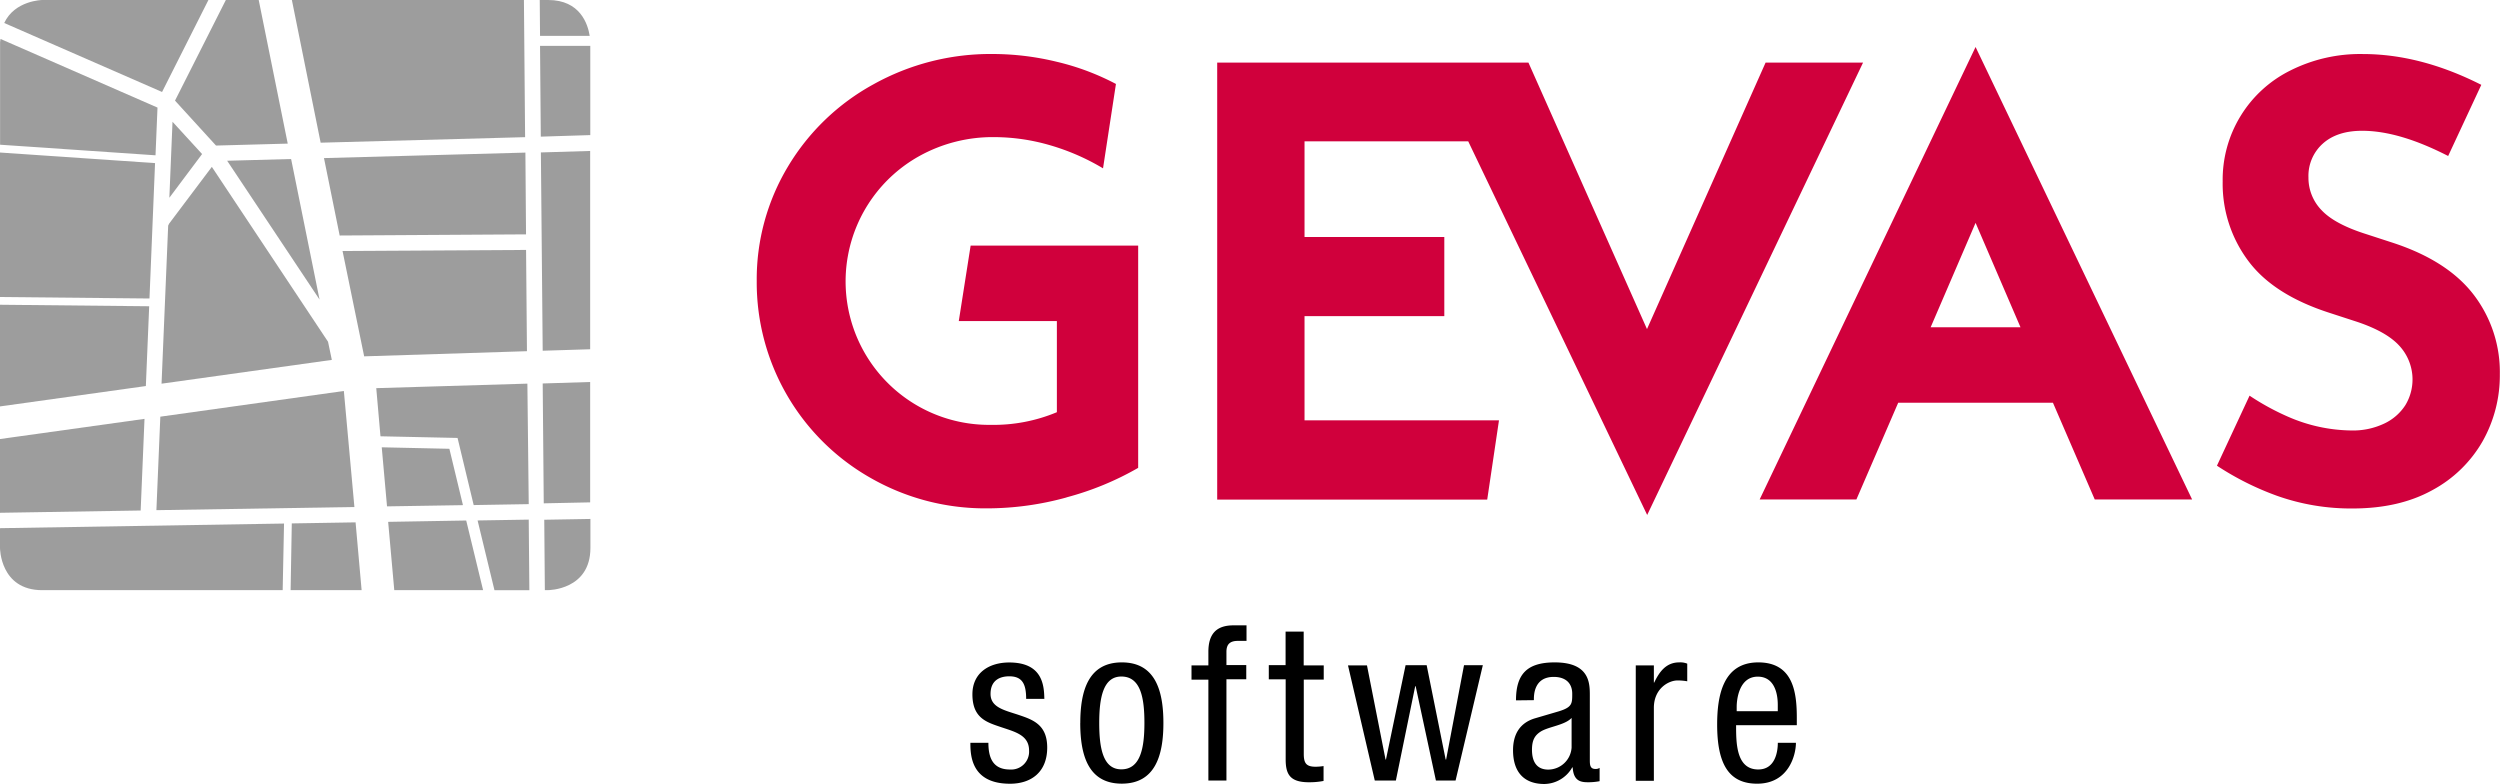
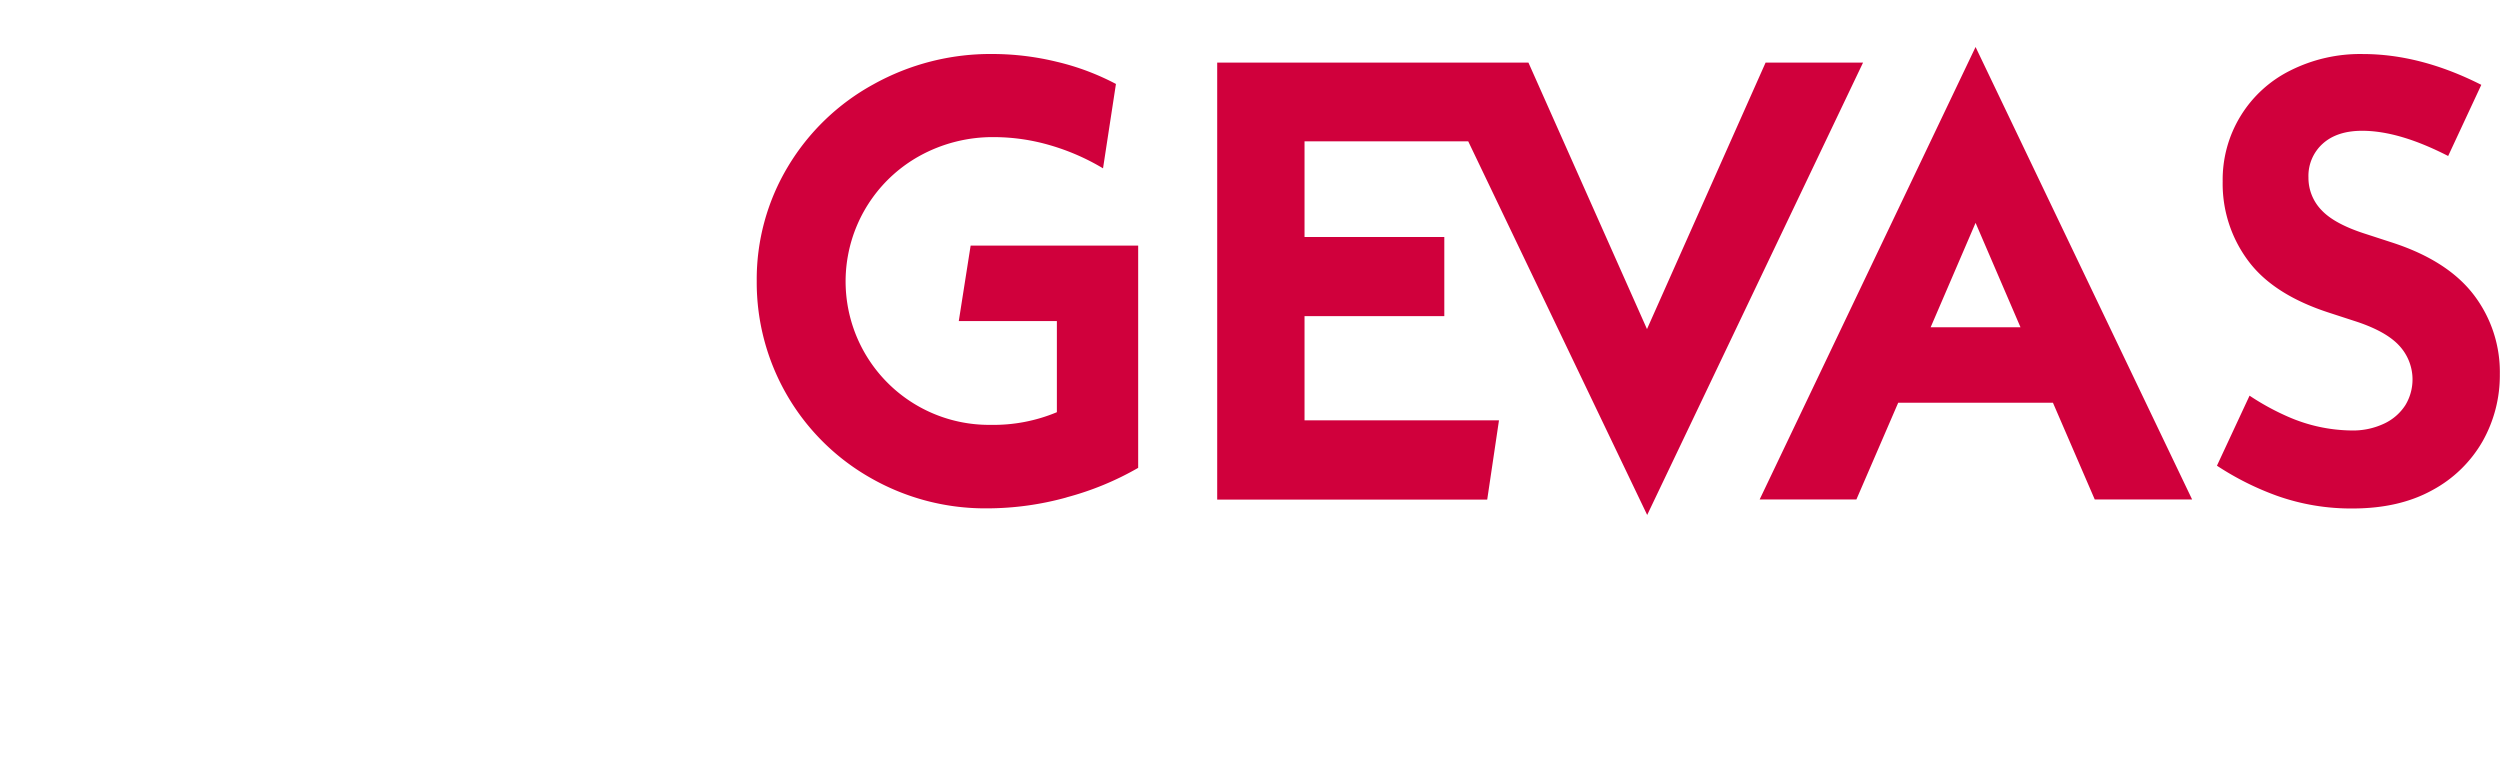
<svg xmlns="http://www.w3.org/2000/svg" viewBox="0 0 592.55 185.78">
  <defs>
    <style>.cls-1{fill:#9d9d9d;}.cls-2{fill:#d0003c;}</style>
  </defs>
  <g id="Ebene_2" data-name="Ebene 2">
    <g id="Ebene_1-2" data-name="Ebene 1">
-       <path class="cls-1" d="M129,123.14l.14,16.73h.8s10,0,10-10V123l-10.93.19Zm-18.45.23L92,123.69l1.45,16.18H114.5l-4-16.5Zm-4.07-17-16-.35,1.25,14,18-.29-3.22-13.37ZM69.16,124.06l-.28,15.81H85.71l-1.43-16.06-15.12.25ZM50.21,39.55,40.09,53l-.23.47L38.29,90.94,78.65,85.3,77.75,81,50.21,39.55ZM40.89,28.87l-.75,18L47.9,36.51l-7-7.64ZM81.5,92.67,38,98.76l-.93,22.16L84,120.17,81.5,92.67ZM67.31,124.09,0,125.19v4.69s0,10,10,10H67l.32-15.78ZM34.25,99.28,0,104.06v17.48L33.34,121l.91-21.71Zm1.11-26.69L0,72.23v24.1L34.57,91.5l.79-18.91Zm1.42-33.93L0,36.15V70.4l35.43.35,1.32-32.09Zm.55-13.16L.12,9.23c0,.27-.1.47-.1.75V34.3l36.84,2.51.47-11.31Zm1.08-3.7L49.4,0H10S3.5.09,1,5.45L38.41,21.8ZM51.2,34.5l17-.46L61.32,0H53.53L41.48,23.85,51.2,34.5ZM75.74,71,69,37.69l-15.16.41L75.74,71ZM76,33.82l48.46-1.31L124.18,0h-55L76,33.82Zm4.5,22,44.18-.27-.15-19.38L76.79,37.47l3.72,18.36Zm5.82,28.64,38.58-1.22-.21-24-43.5.25,5.13,25Zm26,35.25,13-.22L125,90.93,89.18,92l1,11.41,18.27.39,3.82,15.9Zm4.85,20.18h8.3l-.15-16.73-12.12.2,4,16.53ZM128,8.5h11.77C139.33,5.72,137.52,0,129.93,0h-2L128,8.5Zm4.5,23.75,7.41-.23V10.87H128l.18,21.52,4.32-.14Zm-3.87,50.88,11.25-.35v-47l-11.68.35.43,47Zm11.25,35.94V90.54l-11.25.35.25,28.41,11-.23Z" />
      <path class="cls-2" d="M252.77,117.89a69.83,69.83,0,0,0,17-7V58.21H230.06L227.25,76.1H250.5V97.7a38.88,38.88,0,0,1-15.68,3A34,34,0,0,1,217.88,37a35.86,35.86,0,0,1,17.83-4.5,47.66,47.66,0,0,1,13.16,1.92,53.26,53.26,0,0,1,12.57,5.48l3.06-20a58.83,58.83,0,0,0-14-5.25,64.45,64.45,0,0,0-15.27-1.85A57,57,0,0,0,207,20a53.55,53.55,0,0,0-20.25,19.5,51.89,51.89,0,0,0-7.39,27.14,53.25,53.25,0,0,0,27.06,46.68,54.64,54.64,0,0,0,27.52,7.17,70.69,70.69,0,0,0,18.86-2.59l0,0Zm137.63,4.2L441.58,14.84h-23.1L390.37,78l-28.1-63.16H288.5V118.41h64l2.79-18.79H309.2V74.93h33.13V56.18H309.2V33.5H348l42.43,88.59Zm88.5-44.52H457.6l10.65-24.75L478.9,77.57Zm17.6,40.82h23.08L468.25,11.14,417.07,118.39H440l9.91-22.93h36.68l9.91,22.93ZM580.25,37l7.87-16.89q-14.36-7.28-28-7.3a36.81,36.81,0,0,0-17.3,3.92,28.86,28.86,0,0,0-16,26.25,30.49,30.49,0,0,0,6.07,18.86q6,8.07,19.37,12.35l6.36,2.07q7.1,2.37,10.14,5.77a11.77,11.77,0,0,1,1.36,14,12.05,12.05,0,0,1-5,4.36,17.32,17.32,0,0,1-7.85,1.64,38.44,38.44,0,0,1-14.94-3.25,58.9,58.9,0,0,1-9.14-5l-7.73,16.6a67.62,67.62,0,0,0,14.25,7.14,52.41,52.41,0,0,0,17.9,3q11.08,0,18.93-4.36a30.15,30.15,0,0,0,11.91-11.61,31.8,31.8,0,0,0,4.06-15.83A30.14,30.14,0,0,0,586.42,70q-6.15-8.13-19.16-12.42l-6.36-2.07q-7.54-2.37-10.65-5.7a11,11,0,0,1-3.1-7.77,10.27,10.27,0,0,1,3.4-8Q553.94,31,559.87,31c6,0,12.79,2.07,20.44,6l-.06,0Z" />
-       <path d="M425.88,171.89v-1.73c0-5.86-.75-13.16-9.13-13.16S407,164.9,407,171.75c0,9.39,2.8,14,9.48,14,7.46,0,9.19-6.78,9.19-9.69h-4.29c0,2-.56,6.32-4.64,6.32-5.25,0-5.25-6.32-5.25-10.5l14.39,0Zm-14.25-3.37v-1c0-1.62.51-7.14,5-7.14,3.75,0,4.74,3.63,4.74,6.69v1.5l-9.74,0ZM387.7,185.06H392v-17.3c0-4.54,3.47-6.48,5.61-6.48a12.69,12.69,0,0,1,2.3.2V157.3A4.37,4.37,0,0,0,398,157c-3.06,0-4.7,2.19-5.92,4.79H392v-4.08h-4.29v27.35Zm-15.2-7.86a5.58,5.58,0,0,1-5.52,5.21c-2.8,0-3.87-1.94-3.87-4.7,0-2.4.75-3.47,2.09-4.33,1.94-1.18,5.71-1.5,7.3-3.22v7ZM363.56,166v-.2c0-1,0-5.36,4.7-5.36,2.85,0,4.39,1.5,4.39,4,0,2.3,0,3.17-3.12,4.14l-5.76,1.69c-3.52,1.07-5.15,3.75-5.15,7.55,0,4.9,2.35,8,7.45,8a7.71,7.71,0,0,0,6.58-3.93h.11c.2,3.52,2.25,3.52,3.88,3.52a15,15,0,0,0,2.5-.25V182a1.63,1.63,0,0,1-1,.26c-1.32,0-1.32-1.08-1.32-2.2V164.85c0-2.86,0-7.85-8.32-7.85-6.54,0-9.18,2.75-9.18,9l4.27-.05ZM325.85,185h5l4.58-22.35h.11L340.34,185H345l6.46-27.33H347l-4.24,22.35h-.11l-4.5-22.35h-5l-4.65,22.35h-.1L324,157.71h-4.5L325.85,185Zm-21.12-27.35h-4v3.36h4V180c0,3.57,1.07,5.41,5.51,5.41a17.57,17.57,0,0,0,3.47-.31v-3.53a12,12,0,0,1-1.89.16c-2.25,0-2.8-.87-2.8-3.06V161.08h4.73v-3.37H309v-8h-4.29v7.94ZM286.4,185h4.29V161h4.7v-3.37h-4.7V154.5c0-1.89.92-2.6,2.76-2.6h2v-3.68h-3.11c-4.14,0-5.93,2.15-5.93,6.28v3.22h-4v3.37h4V185Zm-20.62-2.65c-4.38,0-5.24-5.1-5.24-11s.91-11,5.24-11c4.6,0,5.47,5.1,5.47,11s-.92,11-5.47,11Zm-9.74-11c0,7.71,1.93,14.39,9.84,14.39s9.87-6.66,9.87-14.37S273.81,157,265.9,157s-9.85,6.68-9.85,14.38v0Zm-8.51-5.61c-.05-3.22-.36-8.72-8.33-8.72-4.74,0-8.72,2.44-8.72,7.55,0,5.66,3.42,6.63,6.75,7.76s6.68,1.89,6.68,5.56a4.24,4.24,0,0,1-4.53,4.5c-4.19,0-5.11-3-5.11-6.33H230c0,2.81.09,9.7,9.39,9.7,5.09,0,8.82-2.81,8.82-8.58,0-5.4-3.37-6.58-6.68-7.7s-6.75-1.74-6.75-5c0-3.83,3.07-4.18,4.44-4.18,3.12,0,4,1.88,4,5.35l4.28,0Z" />
    </g>
  </g>
</svg>